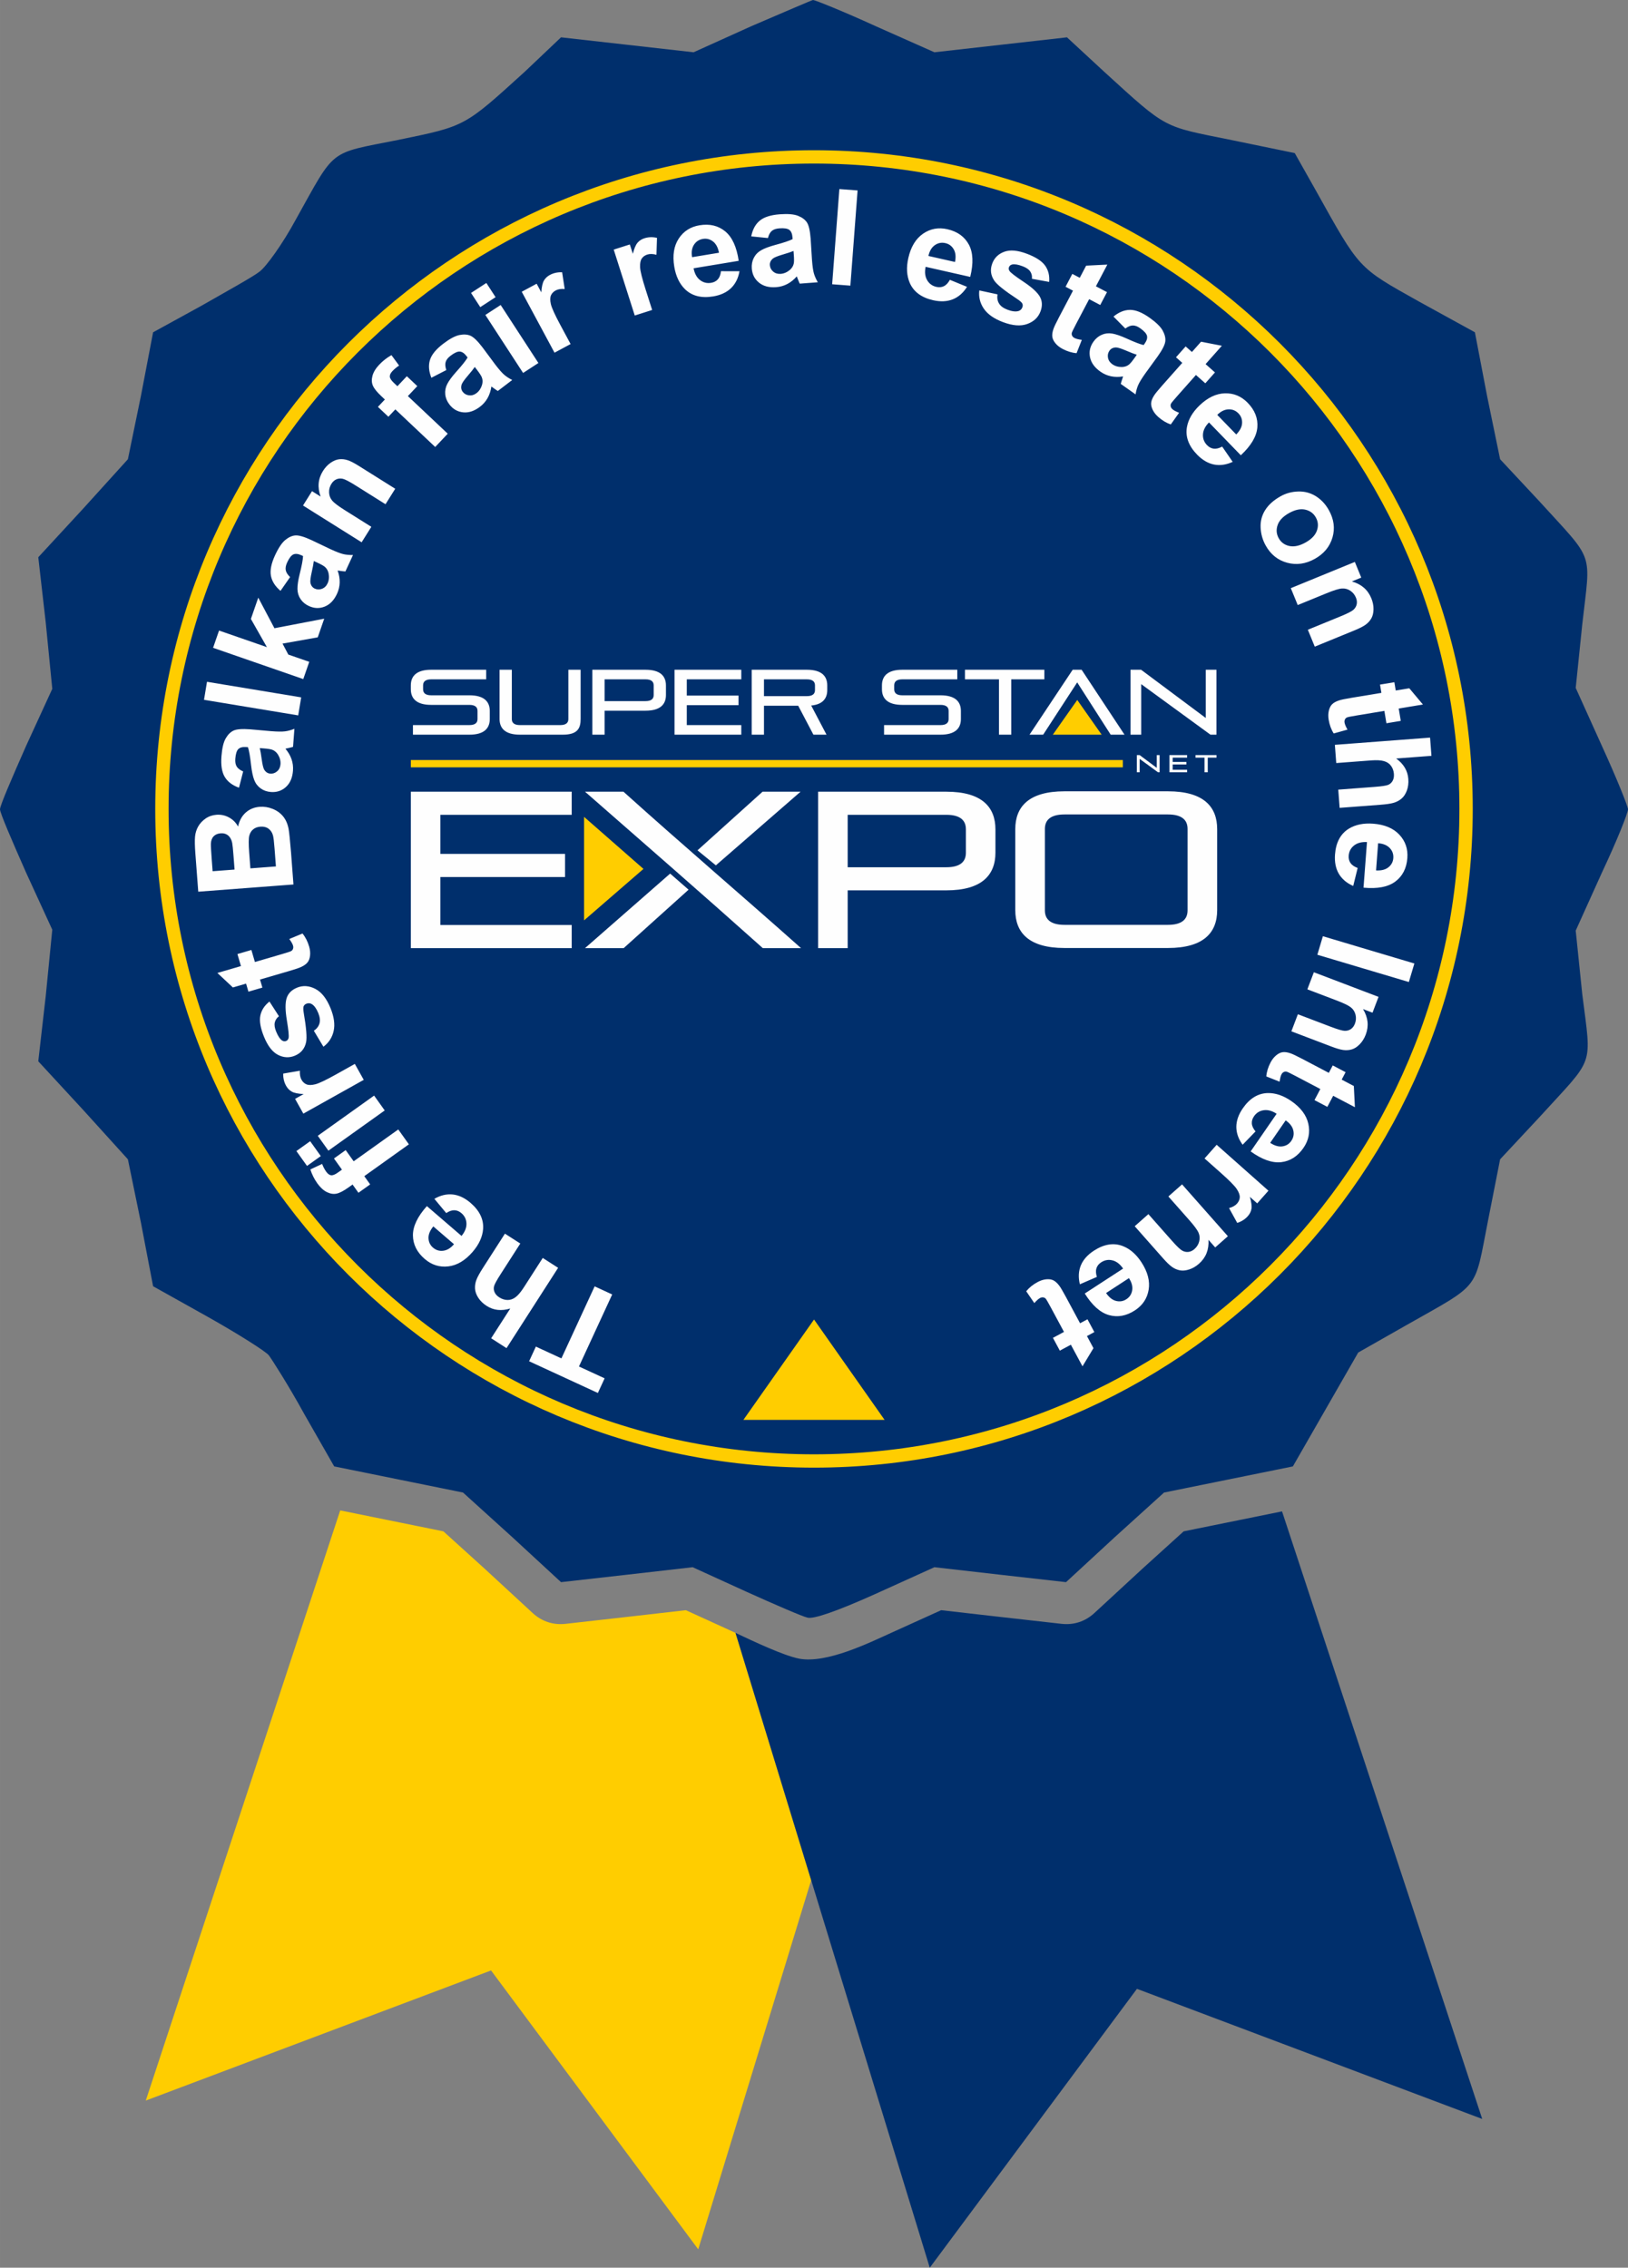
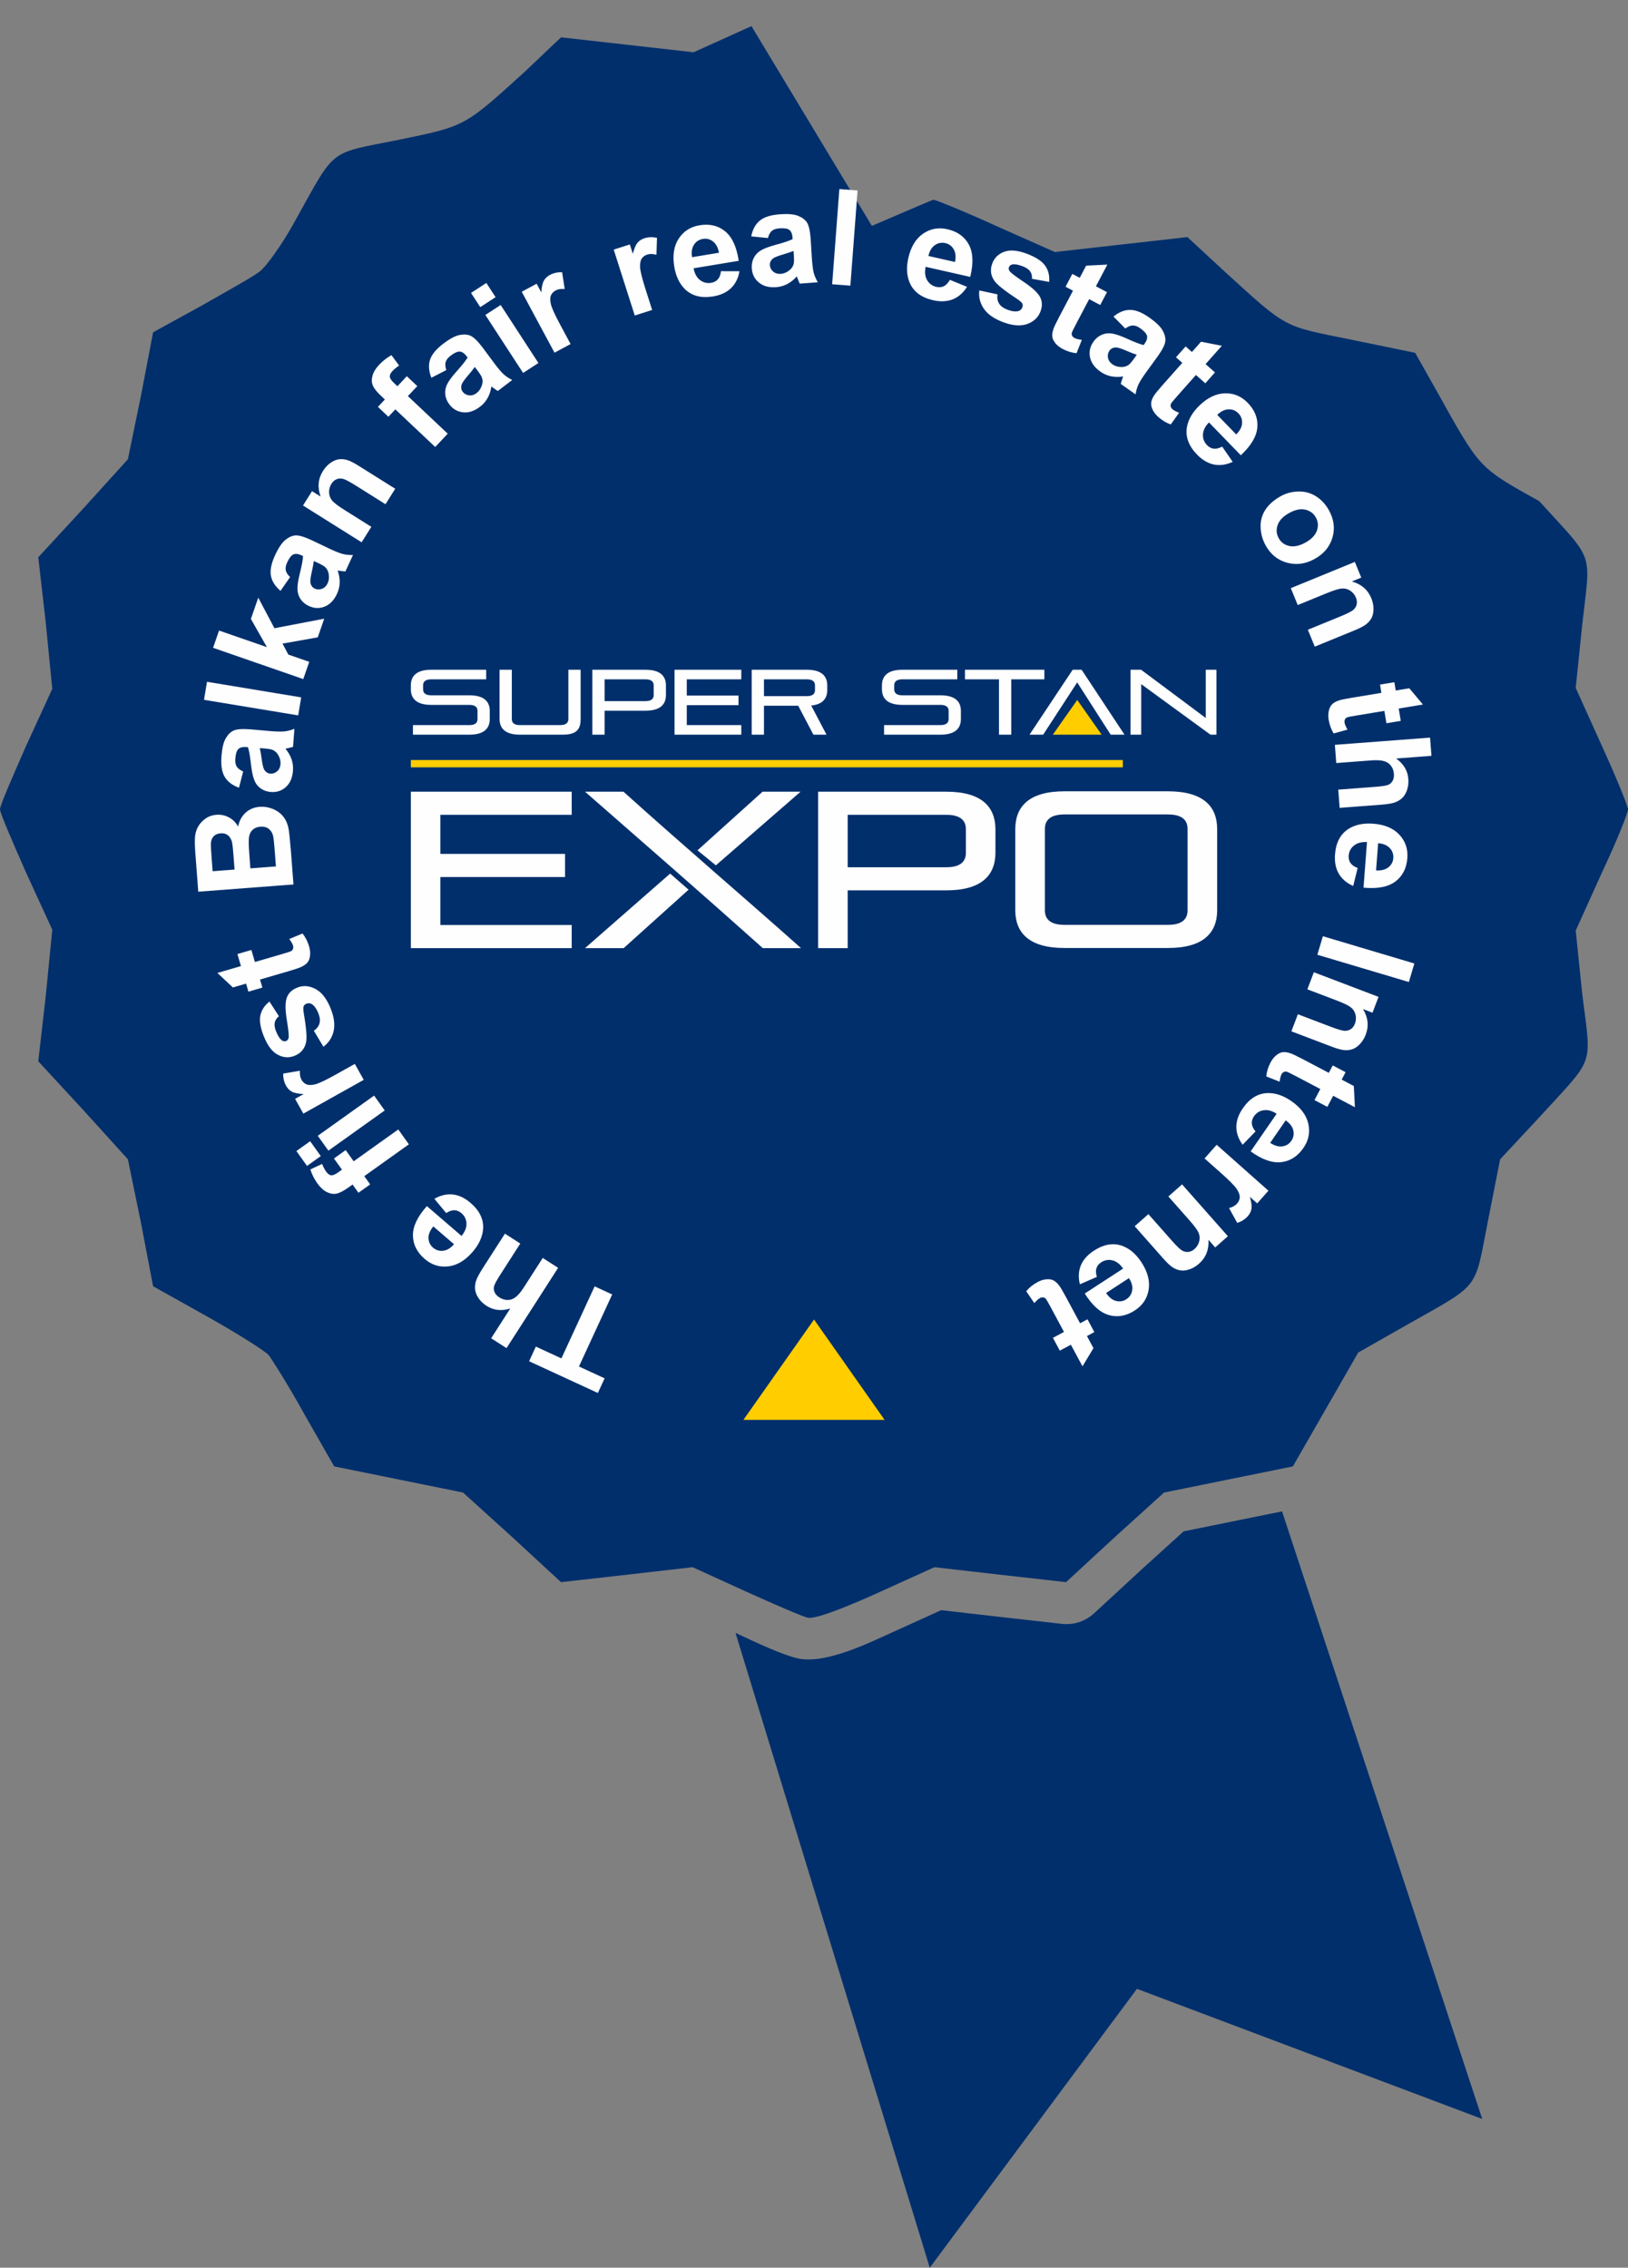
<svg xmlns="http://www.w3.org/2000/svg" xml:space="preserve" width="64.608mm" height="90mm" version="1.1" style="shape-rendering:geometricPrecision; text-rendering:geometricPrecision; image-rendering:optimizeQuality; fill-rule:evenodd; clip-rule:evenodd" viewBox="0 0 5740.54 7996.73">
  <rect x="0" y="0" width="5740.54" height="7996.73" fill="#808080" stroke="none" />
  <defs>
    <style type="text/css">
   
    .str0 {stroke:#FFCD00;stroke-width:47.02;stroke-linecap:round;stroke-linejoin:round;stroke-miterlimit:22.926}
    .fil1 {fill:none}
    .fil5 {fill:#FEFEFE}
    .fil4 {fill:#002F6C}
    .fil3 {fill:#FFCD00}
    .fil2 {fill:#FEFEFE;fill-rule:nonzero}
    .fil0 {fill:#002F6C;fill-rule:nonzero}
   
  </style>
  </defs>
  <g id="Layer_x0020_1">
-     <path class="fil0" d="M2649.72 92.16l-204.08 92.17 -233.7 -26.34 -233.71 -26.33 -128.37 121.79c-213.96,194.2 -207.37,190.91 -447.66,240.28 -246.87,49.38 -217.25,26.34 -358.79,279.79 -46.08,85.58 -105.33,167.87 -128.37,184.33 -19.74,16.46 -115.21,69.12 -207.37,121.79l-167.87 92.16 -42.79 223.82 -46.08 223.83 -158 174.46 -158 171.16 26.34 230.41 23.04 233.7 -92.16 200.79c-49.38,111.92 -92.17,210.66 -92.17,223.83 0,13.17 42.79,111.92 92.17,223.83l92.16 200.79 -23.04 233.7 -26.34 230.41 158 171.16 158 174.46 46.08 223.82 42.79 223.83 194.2 108.62c105.33,59.26 204.08,121.79 213.95,134.96 9.88,13.17 69.13,105.33 125.09,207.37l105.33 184.32 227.12 46.09 227.12 46.08 174.45 158 171.16 158 233.71 -26.34 230.41 -26.34 187.62 85.58c102.04,46.08 200.78,88.87 217.24,92.17 19.75,6.58 105.33,-23.05 237,-82.3l210.66 -95.45 230.41 26.34 233.7 26.34 171.17 -158 174.45 -158 227.12 -46.08 227.12 -46.09 115.21 -200.78 115.21 -200.79 167.87 -95.45c266.62,-151.41 240.29,-118.49 289.67,-368.66l42.79 -217.24 138.25 -148.13c197.49,-217.24 184.32,-171.16 151.4,-434.49l-23.04 -223.83 92.17 -204.08c52.66,-111.91 92.17,-210.66 92.17,-223.83 0,-9.87 -39.5,-108.61 -92.17,-223.82l-92.17 -204.09 23.04 -223.82c29.63,-263.33 46.09,-217.25 -151.4,-434.49l-138.25 -148.13 -46.09 -223.83 -42.79 -223.83 -197.49 -108.61c-217.24,-121.79 -207.37,-111.92 -365.37,-394.99l-72.41 -128.37 -223.83 -46.08c-243.57,-49.38 -223.82,-36.21 -447.66,-240.28l-131.66 -121.8 -233.7 26.34 -233.71 26.34 -207.36 -92.17c-115.21,-52.66 -213.96,-92.17 -220.54,-92.17 -3.3,0 -102.05,42.78 -217.25,92.16z" />
-     <path class="fil1 str0" d="M2870.26 553.27c1269.9,0 2299.34,1029.45 2299.34,2299.35 0,1269.9 -1029.45,2299.34 -2299.34,2299.34 -1269.91,0 -2299.35,-1029.45 -2299.35,-2299.34 0,-1269.91 1029.45,-2299.35 2299.35,-2299.35z" />
+     <path class="fil0" d="M2649.72 92.16l-204.08 92.17 -233.7 -26.34 -233.71 -26.33 -128.37 121.79c-213.96,194.2 -207.37,190.91 -447.66,240.28 -246.87,49.38 -217.25,26.34 -358.79,279.79 -46.08,85.58 -105.33,167.87 -128.37,184.33 -19.74,16.46 -115.21,69.12 -207.37,121.79l-167.87 92.16 -42.79 223.82 -46.08 223.83 -158 174.46 -158 171.16 26.34 230.41 23.04 233.7 -92.16 200.79c-49.38,111.92 -92.17,210.66 -92.17,223.83 0,13.17 42.79,111.92 92.17,223.83l92.16 200.79 -23.04 233.7 -26.34 230.41 158 171.16 158 174.46 46.08 223.82 42.79 223.83 194.2 108.62c105.33,59.26 204.08,121.79 213.95,134.96 9.88,13.17 69.13,105.33 125.09,207.37l105.33 184.32 227.12 46.09 227.12 46.08 174.45 158 171.16 158 233.71 -26.34 230.41 -26.34 187.62 85.58c102.04,46.08 200.78,88.87 217.24,92.17 19.75,6.58 105.33,-23.05 237,-82.3l210.66 -95.45 230.41 26.34 233.7 26.34 171.17 -158 174.45 -158 227.12 -46.08 227.12 -46.09 115.21 -200.78 115.21 -200.79 167.87 -95.45c266.62,-151.41 240.29,-118.49 289.67,-368.66l42.79 -217.24 138.25 -148.13c197.49,-217.24 184.32,-171.16 151.4,-434.49l-23.04 -223.83 92.17 -204.08c52.66,-111.91 92.17,-210.66 92.17,-223.83 0,-9.87 -39.5,-108.61 -92.17,-223.82l-92.17 -204.09 23.04 -223.82c29.63,-263.33 46.09,-217.25 -151.4,-434.49c-217.24,-121.79 -207.37,-111.92 -365.37,-394.99l-72.41 -128.37 -223.83 -46.08c-243.57,-49.38 -223.82,-36.21 -447.66,-240.28l-131.66 -121.8 -233.7 26.34 -233.71 26.34 -207.36 -92.17c-115.21,-52.66 -213.96,-92.17 -220.54,-92.17 -3.3,0 -102.05,42.78 -217.25,92.16z" />
    <path class="fil2" d="M2158.69 4564.72l-117.21 254.02 90.51 41.76 -23.84 51.66 -242.49 -111.89 23.83 -51.66 90.08 41.57 117.21 -254.02 61.9 28.57zm-426.84 154.5l67.42 -104.97c-31.03,9.6 -58.86,6.53 -83.33,-9.19 -12.58,-8.09 -22.44,-17.68 -29.57,-28.77 -7.08,-11.16 -10.89,-21.9 -11.37,-32.46 -0.52,-10.49 1.09,-20.72 4.89,-30.67 3.72,-10 11.52,-24.18 23.33,-42.56l77.25 -120.27 54.2 34.82 -69.54 108.26c-13.8,21.49 -21.51,35.82 -23.2,42.93 -1.61,7.16 -0.89,14.15 2.23,20.9 3.07,6.81 8.56,12.77 16.54,17.89 9.1,5.84 18.61,8.88 28.63,9.07 9.98,0.27 19.42,-2.99 28.4,-9.7 8.99,-6.61 19.02,-18.61 30.08,-35.82l65.99 -102.72 54.2 34.81 -181.94 283.25 -54.2 -34.81zm-158.43 -441.49l-41.77 -50.22c21.63,-12.51 43.25,-17.57 64.81,-15.35 21.57,2.34 42.54,12.22 62.78,29.65 32.13,27.66 46.9,58.67 44.18,92.94 -2.35,27.35 -14.52,53.87 -36.66,79.59 -26.38,30.65 -55.11,47.8 -86.01,51.38 -30.96,3.65 -58.67,-5.11 -83.14,-26.18 -27.45,-23.62 -41.3,-51.37 -41.57,-83.24 -0.21,-31.83 16.16,-66.22 49.19,-103.14l122.22 105.21c12.12,-14.79 17.91,-29.45 17.33,-44.03 -0.53,-14.52 -6.43,-26.63 -17.61,-36.24 -7.65,-6.59 -15.86,-10.04 -24.6,-10.32 -8.81,-0.35 -18.5,2.99 -29.14,9.95zm-45.49 47.08c-11.87,14.49 -17.55,28.42 -16.94,41.76 0.55,13.42 5.82,24.36 15.79,32.95 10.64,9.15 22.8,12.79 36.45,11 13.65,-1.8 26.18,-9.52 37.57,-22.98l-72.87 -62.73zm-264 -118.67l-20.76 -29.08 -14.99 10.7c-16.7,11.92 -30.49,19.07 -41.26,21.37 -10.84,2.35 -22.23,0.55 -34.23,-5.33 -12.03,-5.94 -23.29,-16.2 -33.76,-30.86 -10.7,-15 -18.92,-31.36 -24.62,-49.06l41.52 -19.51c3.8,10.17 8.53,19.23 14.18,27.14 5.55,7.78 11.29,12.06 17.28,12.88 5.99,0.84 14.1,-2.36 24.3,-9.65l14.16 -10.1 -28.14 -39.42 41.33 -29.5 28.14 39.42 157.29 -112.27 37.42 52.43 -157.29 112.27 20.76 29.07 -41.33 29.51zm-132.77 -129.37l-48.61 34.7 -37.42 -52.42 48.6 -34.7 37.42 52.42zm225.4 -160.89l-198.61 141.77 -37.42 -52.42 198.62 -141.77 37.42 52.42zm-105.4 -164.16l31.45 56.21 -212.94 119.17 -29.16 -52.1 30.23 -16.92c-19.31,-0.96 -33.19,-3.79 -41.65,-8.48 -8.47,-4.69 -15.2,-11.61 -20.29,-20.7 -7.2,-12.86 -10.56,-27.22 -10.18,-43.07l58.86 -10.04c-0.83,12.95 1.03,23.49 5.58,31.63 4.44,7.93 10.38,13.42 17.75,16.46 7.44,3.03 17.65,2.98 30.75,-0.24 13.11,-3.2 37.8,-14.94 73.96,-35.19l65.65 -36.74zm-110.74 -60.55l-33.73 -56.31c10.49,-7.25 17.15,-16 19.9,-26.26 2.83,-10.23 1.32,-22.39 -4.42,-36.39 -6.33,-15.44 -13.91,-25.88 -22.77,-31.4 -6.12,-3.59 -12.55,-4 -19.23,-1.26 -4.5,1.84 -7.67,4.83 -9.49,8.88 -1.61,4.14 -1.55,11.91 0.27,23.17 9.09,52.59 11.88,87.1 8.39,103.61 -4.91,22.93 -18.23,38.79 -39.91,47.68 -19.65,8.05 -39.29,7.04 -58.96,-2.95 -19.67,-9.97 -36.15,-31.18 -49.42,-63.59 -12.65,-30.89 -17,-55.96 -13.06,-75.1 4.01,-19.17 14.7,-35.66 32.18,-49.42l33.43 51.85c-7.86,6.02 -12.78,13.45 -14.73,22.13 -1.95,8.67 -0.32,19.26 4.82,31.81 6.48,15.81 13.28,26.23 20.52,31.31 4.99,3.29 9.97,3.87 14.9,1.86 4.28,-1.76 7.11,-5.2 8.45,-10.4 1.75,-7.07 -0.29,-28 -6.11,-62.87 -5.81,-34.87 -6.09,-60.77 -0.74,-77.69 5.46,-16.88 17.76,-29.21 36.76,-36.99 20.67,-8.47 42.05,-7.14 64.01,4.1 21.94,11.17 39.89,33.71 53.78,67.64 12.6,30.75 16.34,57.67 11.3,80.73 -5.06,23 -17.07,41.63 -36.14,55.87zm-303.18 -326.84l49.2 -14.37 12.39 42.42 94.85 -27.7c19.26,-5.62 30.36,-9.27 33.28,-11.03 2.91,-1.74 5.02,-4.33 6.26,-7.87 1.2,-3.45 1.24,-7.22 0.03,-11.36 -1.69,-5.79 -6.06,-13.5 -13.23,-23.24l46.62 -19.25c10.37,12.56 18.2,27.91 23.51,46.11 3.26,11.13 4.29,21.69 3.15,31.74 -1.15,10.05 -4.12,18.02 -8.86,23.89 -4.78,5.97 -12,11.18 -21.74,15.82 -6.85,3.39 -21.24,8.33 -43.28,14.76l-102.53 29.95 8.31 28.43 -49.2 14.37 -8.31 -28.43 -46.48 13.58 -54.63 -51.15 83.05 -24.26 -12.39 -42.42zm-138.16 -219.87l-10.16 -134.24c-2.02,-26.65 -2.42,-46.51 -1.22,-59.71 1.27,-13.3 4.99,-25.3 11.17,-36.14 6.26,-10.86 14.9,-20.15 26.02,-27.91 11.12,-7.76 23.99,-12.19 38.46,-13.28 15.63,-1.18 30.4,1.94 44.09,9.39 13.76,7.44 24.4,18.19 32.06,32.15 4.47,-20.85 13.45,-37.25 26.98,-49.36 13.55,-12.03 30.01,-18.77 49.47,-20.25 15.32,-1.16 30.43,1.24 45.42,7.24 15,6.02 27.3,14.84 36.91,26.52 9.52,11.62 15.98,26.38 19.38,44.28 2.03,11.16 4.88,38.37 8.46,81.56l8.66 114.32 -335.69 25.43zm50.65 -72.21l77.35 -5.86 -3.37 -44.38c-1.99,-26.34 -3.63,-42.72 -4.89,-49.06 -2.2,-11.46 -6.89,-20.3 -14.04,-26.44 -7.13,-6.13 -16.06,-8.76 -26.85,-7.94 -10.39,0.78 -18.53,4.31 -24.58,10.5 -6.06,6.19 -9.32,15.02 -9.79,26.37 -0.28,6.77 0.8,26.1 3.21,57.91l2.95 38.91zm133.15 -10.08l90.02 -6.81 -4.76 -62.83c-1.85,-24.37 -3.72,-39.88 -5.55,-46.34 -2.64,-9.94 -7.71,-17.81 -15.3,-23.6 -7.68,-5.78 -17.37,-8.27 -29.32,-7.37 -10.16,0.76 -18.49,3.84 -25.15,9.3 -6.67,5.37 -11.28,12.87 -13.79,22.34 -2.51,9.45 -2.62,29.67 -0.28,60.54l4.15 54.77zm-25.43 -341.77l-14.71 57.35c-23.27,-8.36 -39.99,-21.02 -50.18,-37.9 -10.19,-16.89 -14.09,-41.15 -11.7,-72.72 2.18,-28.67 7.15,-49.84 15.02,-63.38 7.85,-13.48 17.2,-22.75 28.1,-27.66 10.9,-4.91 30.26,-6.35 58.24,-4.23l74.94 6.62c21.33,1.62 37.19,1.79 47.5,0.53 10.32,-1.26 21.48,-4.26 33.46,-9.02l-4.83 63.76c-4.34,1.32 -10.75,2.96 -19.22,4.75 -3.91,0.72 -6.47,1.32 -7.67,1.71 9.95,11.75 17.1,24.08 21.56,36.99 4.44,12.91 6.18,26.41 5.1,40.54 -1.89,24.93 -10.17,44.11 -24.87,57.45 -14.61,13.36 -32.34,19.25 -53.12,17.66 -13.67,-1.03 -25.7,-5.24 -35.98,-12.63 -10.21,-7.37 -17.8,-17.14 -22.6,-29.45 -4.81,-12.23 -8.52,-29.64 -11.12,-52.25 -3.36,-30.42 -7.09,-51.69 -11.06,-63.62l-6.49 -0.49c-12.5,-0.95 -21.64,1.42 -27.49,7.11 -5.78,5.77 -9.32,17.13 -10.6,34.08 -0.87,11.49 0.72,20.57 4.84,27.33 4.04,6.82 11.7,12.59 22.89,17.44zm58.58 -82.31c2.11,8.41 4.41,21.71 6.88,39.89 2.48,18.11 5.33,30.11 8.52,35.85 5.38,8.82 12.56,13.6 21.71,14.3 9.06,0.68 17.05,-2.08 24.12,-8.3 7.08,-6.23 11,-14.49 11.79,-24.89 0.87,-11.56 -2.11,-22.95 -8.89,-34.07 -5.27,-8.18 -11.92,-13.87 -20.17,-16.94 -5.35,-2.05 -15.75,-3.71 -31.14,-4.87l-12.81 -0.97zm135.49 -115.36l-332.14 -54.95 10.51 -63.55 332.14 54.94 -10.51 63.56zm17.88 -128.01l-318.07 -110.32 21.1 -60.86 168.74 58.53 -56.49 -99.47 26.03 -75.07 56.99 107.85 175.56 -33.66 -22.8 65.74 -124.2 22.12 20.42 38.69 73.81 25.6 -21.1 60.86zm-46.48 -359.74l-33.82 48.61c-18.88,-15.97 -30.12,-33.67 -33.78,-53.04 -3.66,-19.38 1.16,-43.48 14.42,-72.23 12.05,-26.1 24.11,-44.2 36.21,-54.14 12.07,-9.89 24.06,-15.31 35.99,-16.11 11.93,-0.79 30.57,4.62 56.06,16.38l67.9 32.37c19.43,8.97 34.23,14.67 44.34,17.09 10.1,2.42 21.61,3.49 34.5,3.23l-26.8 58.07c-4.52,-0.28 -11.11,-0.99 -19.67,-2.26 -3.91,-0.69 -6.51,-1.02 -7.77,-1.08 5.22,14.48 7.62,28.54 7.29,42.19 -0.35,13.65 -3.44,26.9 -9.38,39.78 -10.48,22.7 -24.93,37.77 -43.36,45.15 -18.35,7.41 -37.02,6.74 -55.95,-2 -12.45,-5.74 -22.24,-13.89 -29.3,-24.39 -6.98,-10.48 -10.69,-22.28 -10.89,-35.5 -0.24,-13.14 2.36,-30.75 7.81,-52.84 7.48,-29.69 11.41,-50.91 11.85,-63.48l-5.91 -2.73c-11.38,-5.25 -20.77,-6.22 -28.25,-2.93 -7.43,3.38 -14.71,12.79 -21.83,28.23 -4.82,10.47 -6.5,19.53 -5,27.3 1.4,7.81 6.57,15.89 15.35,24.34zm83.64 -56.68c-0.96,8.62 -3.46,21.88 -7.48,39.78 -4.01,17.83 -5.52,30.08 -4.54,36.57 1.96,10.14 7.03,17.13 15.35,20.98 8.25,3.8 16.71,4 25.51,0.64 8.81,-3.37 15.36,-9.74 19.73,-19.2 4.85,-10.53 6.03,-22.25 3.55,-35.03 -2.08,-9.52 -6.32,-17.17 -12.98,-22.92 -4.29,-3.79 -13.47,-8.97 -27.48,-15.43l-11.67 -5.38zm287.06 -254.77l-34.24 54.56 -105.34 -66.11c-22.3,-13.99 -37.46,-21.83 -45.41,-23.59 -8.08,-1.73 -15.49,-1.12 -22.48,1.9 -6.98,3.02 -12.77,8.26 -17.43,15.7 -6,9.56 -8.79,19.75 -8.35,30.57 0.38,10.88 4.04,20.38 10.79,28.51 6.77,8.23 21.7,19.53 44.79,34.02l93.46 58.64 -34.23 54.57 -206.71 -129.71 31.74 -50.58 30.34 19.04c-11.8,-32.65 -9.06,-62.67 8.23,-90.22 7.58,-12.08 16.72,-21.8 27.32,-29.11 10.72,-7.34 20.97,-11.45 30.88,-12.35 10.02,-0.93 19.91,0.27 29.72,3.65 9.85,3.31 22.69,9.99 38.62,19.98l128.31 80.51zm-61.02 -288.74l24.52 -25.99 -13.4 -12.64c-14.93,-14.08 -24.59,-26.22 -28.94,-36.35 -4.4,-10.17 -4.84,-21.7 -1.39,-34.61 3.5,-12.96 11.38,-25.99 23.76,-39.1 12.63,-13.39 27.05,-24.68 43.19,-33.79l26.96 36.73c-8.97,5.98 -16.83,12.47 -23.49,19.54 -6.56,6.96 -9.64,13.43 -9.29,19.45 0.34,6.04 5.04,13.38 14.15,21.98l12.65 11.94 33.24 -35.23 36.94 34.85 -33.24 35.23 140.56 132.61 -44.2 46.85 -140.56 -132.61 -24.52 25.99 -36.94 -34.85zm241.16 -129.8l-52.64 27.14c-9.21,-22.93 -10.87,-43.85 -5.04,-62.69 5.84,-18.84 21.36,-37.88 46.54,-57.08 22.86,-17.44 41.98,-27.79 57.33,-30.91 15.29,-3.09 28.43,-2.27 39.35,2.6 10.92,4.88 24.86,18.38 41.88,40.69l44.87 60.38c12.98,17.02 23.39,28.98 31.19,35.84 7.8,6.87 17.47,13.2 28.98,19l-50.84 38.78c-3.87,-2.36 -9.37,-6.07 -16.34,-11.2 -3.13,-2.43 -5.28,-3.95 -6.36,-4.59 -2.16,15.25 -6.61,28.79 -13.3,40.69 -6.69,11.91 -15.62,22.17 -26.9,30.77 -19.89,15.17 -39.72,21.72 -59.45,19.62 -19.69,-2.03 -35.87,-11.36 -48.51,-27.94 -8.32,-10.9 -13.17,-22.68 -14.49,-35.27 -1.27,-12.53 0.98,-24.69 6.98,-36.47 5.94,-11.72 16.48,-26.07 31.62,-43.04 20.5,-22.73 33.91,-39.66 40.18,-50.56l-3.95 -5.17c-7.61,-9.97 -15.46,-15.22 -23.59,-15.81 -8.16,-0.49 -19,4.42 -32.51,14.73 -9.16,6.99 -14.88,14.22 -17.19,21.8 -2.42,7.56 -1.63,17.11 2.19,28.69zm100.43 -10.96c-4.88,7.16 -13.28,17.73 -25.23,31.66 -11.88,13.89 -18.94,24 -21.11,30.19 -3.01,9.89 -1.81,18.44 3.75,25.72 5.52,7.23 12.89,11.36 22.24,12.51 9.36,1.14 18.14,-1.42 26.42,-7.75 9.22,-7.03 15.74,-16.84 19.54,-29.29 2.61,-9.38 2.45,-18.13 -0.76,-26.32 -2.02,-5.37 -7.7,-14.24 -17.07,-26.51l-7.79 -10.21zm19.32 -210.96l-32.57 -50.06 54 -35.13 32.57 50.06 -54 35.13zm151.02 232.13l-133.08 -204.55 54 -35.12 133.07 204.55 -54 35.12zm167.51 -101.98l-56.73 30.51 -115.58 -214.92 52.59 -28.28 16.4 30.5c1.28,-19.29 4.34,-33.12 9.18,-41.51 4.83,-8.38 11.86,-15.01 21.04,-19.94 12.97,-6.97 27.39,-10.1 43.23,-9.45l9.05 59.01c-12.94,-1.04 -23.51,0.64 -31.72,5.06 -8.01,4.31 -13.59,10.16 -16.77,17.47 -3.15,7.38 -3.27,17.6 -0.28,30.76 2.99,13.16 14.31,38.04 33.94,74.54l35.64 66.26zm287.56 -120.17l-61.35 19.59 -74.21 -232.47 56.88 -18.15 10.53 32.99c4.8,-18.72 10.34,-31.76 16.63,-39.11 6.29,-7.36 14.41,-12.58 24.35,-15.74 14.03,-4.49 28.78,-4.91 44.23,-1.37l-1.93 59.67c-12.52,-3.4 -23.23,-3.69 -32.11,-0.85 -8.66,2.76 -15.21,7.49 -19.68,14.1 -4.45,6.68 -6.44,16.7 -5.91,30.18 0.52,13.49 7.09,40.01 19.7,79.5l22.87 71.67zm242.63 -136.71l65.32 0.15c-4.26,24.61 -14.25,44.45 -29.77,59.58 -15.63,15.05 -36.65,24.81 -63.01,29.16 -41.82,6.92 -75.09,-1.63 -99.64,-25.69 -19.49,-19.34 -32.03,-45.7 -37.57,-79.18 -6.6,-39.89 -1.34,-72.93 15.72,-98.95 17.06,-26.09 41.55,-41.74 73.4,-47.01 35.73,-5.91 65.9,1.25 90.53,21.48 24.56,20.24 40.45,54.87 47.61,103.88l-159.11 26.32c3.58,18.79 11.12,32.64 22.68,41.52 11.48,8.91 24.56,12.15 39.1,9.74 9.96,-1.65 17.87,-5.73 23.7,-12.26 5.91,-6.53 9.57,-16.12 11.05,-28.74zm-6.96 -65.1c-3.52,-18.4 -10.56,-31.69 -21.19,-39.78 -10.64,-8.17 -22.43,-11.15 -35.41,-9 -13.84,2.29 -24.43,9.29 -31.81,20.92 -7.37,11.62 -9.49,26.19 -6.45,43.56l94.86 -15.69zm172.61 -51.79l-58.93 -5.91c4.77,-24.27 14.77,-42.7 29.93,-55.32 15.15,-12.62 38.54,-20.13 70.12,-22.52 28.67,-2.17 50.33,-0.44 64.92,5.3 14.5,5.73 25.07,13.58 31.58,23.62 6.5,10.04 10.83,28.96 12.95,56.94l4.74 75.08c1.62,21.33 3.83,37.04 6.63,47.05 2.81,10 7.45,20.58 13.96,31.71l-63.76 4.83c-1.96,-4.1 -4.54,-10.19 -7.6,-18.29 -1.31,-3.75 -2.28,-6.19 -2.83,-7.33 -10.12,11.61 -21.24,20.55 -33.33,26.89 -12.09,6.34 -25.17,10.08 -39.31,11.15 -24.93,1.89 -45.14,-3.41 -60.54,-15.92 -15.41,-12.43 -23.89,-29.07 -25.47,-49.86 -1.04,-13.67 1.31,-26.18 7.05,-37.47 5.76,-11.2 14.27,-20.18 25.72,-26.78 11.36,-6.6 28.02,-12.88 49.96,-18.87 29.58,-7.9 50.04,-14.79 61.24,-20.52l-0.5 -6.49c-0.94,-12.5 -4.66,-21.18 -11.17,-26.1 -6.57,-4.85 -18.34,-6.64 -35.29,-5.35 -11.49,0.87 -20.22,3.81 -26.29,8.9 -6.14,5.03 -10.69,13.46 -13.79,25.26zm90.2 45.5c-8.01,3.35 -20.8,7.63 -38.4,12.81 -17.53,5.18 -28.97,9.81 -34.15,13.83 -7.91,6.65 -11.56,14.47 -10.87,23.62 0.68,9.06 4.63,16.54 11.84,22.6 7.22,6.06 15.98,8.69 26.38,7.91 11.56,-0.88 22.37,-5.54 32.34,-13.93 7.29,-6.44 11.92,-13.87 13.7,-22.49 1.23,-5.6 1.29,-16.14 0.12,-31.52l-0.97 -12.81zm136.22 117.45l25.44 -335.69 64.23 4.87 -25.44 335.69 -64.23 -4.87zm415.12 -15.66l60.44 24.76c-13.22,21.18 -29.95,35.8 -50.03,43.96 -20.14,8.05 -43.3,9.16 -69.36,3.27 -41.34,-9.36 -68.93,-29.82 -82.61,-61.35 -10.76,-25.26 -12.45,-54.4 -4.96,-87.49 8.92,-39.44 26.25,-68.06 51.85,-85.72 25.63,-17.74 54.22,-23.01 85.71,-15.89 35.32,8 60.57,26 75.76,54.02 15.11,28.01 16.79,66.06 4.94,114.16l-157.29 -35.59c-3.76,18.76 -2.01,34.42 5.35,47 7.28,12.58 18.17,20.51 32.55,23.76 9.85,2.23 18.72,1.42 26.58,-2.43 7.93,-3.83 14.94,-11.33 21.08,-22.46zm18.09 -62.92c3.68,-18.37 2.16,-33.34 -4.64,-44.83 -6.78,-11.58 -16.56,-18.77 -29.4,-21.68 -13.68,-3.1 -26.13,-0.61 -37.34,7.38 -11.2,7.99 -18.66,20.68 -22.4,37.91l93.78 21.22zm85.62 100.33l64.16 13.85c-1.87,12.62 -0.04,23.46 5.58,32.48 5.53,9.05 15.43,16.26 29.58,21.64 15.59,5.94 28.4,7.53 38.49,4.83 6.81,-2.02 11.5,-6.43 14.07,-13.18 1.72,-4.54 1.71,-8.9 0,-12.99 -1.92,-4.01 -7.62,-9.28 -17.1,-15.65 -44.6,-29.3 -71.7,-50.85 -81.37,-64.68 -13.38,-19.26 -15.86,-39.82 -7.53,-61.73 7.55,-19.85 21.71,-33.49 42.44,-41.03 20.72,-7.54 47.46,-5.07 80.19,7.38 31.2,11.87 52.47,25.83 63.76,41.78 11.25,16.03 15.98,35.1 14.08,57.27l-60.7 -11.03c0.99,-9.85 -1.08,-18.53 -6.09,-25.88 -4.99,-7.35 -13.84,-13.4 -26.52,-18.22 -15.96,-6.08 -28.22,-8.23 -36.87,-6.41 -5.82,1.39 -9.65,4.63 -11.54,9.6 -1.64,4.33 -1.07,8.74 1.82,13.27 3.96,6.12 20.64,18.92 50.08,38.51 29.44,19.58 48.52,37.08 57.23,52.56 8.59,15.51 9.18,32.92 1.88,52.1 -7.95,20.88 -23.53,35.59 -46.75,43.94 -23.15,8.38 -51.86,6.08 -86.13,-6.97 -31.06,-11.82 -53.27,-27.48 -66.67,-46.91 -13.33,-19.41 -18.73,-40.92 -16.1,-64.57zm450.35 6.01l-23.86 45.36 -39.11 -20.57 -46 87.45c-9.34,17.75 -14.43,28.27 -15.2,31.59 -0.76,3.31 -0.37,6.62 1.31,9.99 1.65,3.25 4.34,5.9 8.15,7.91 5.34,2.81 13.91,5.02 25.9,6.64l-18.56 46.9c-16.23,-1.28 -32.71,-6.31 -49.49,-15.14 -10.27,-5.4 -18.58,-11.99 -25,-19.8 -6.43,-7.81 -10.09,-15.49 -11.03,-22.98 -0.97,-7.59 0.3,-16.39 3.73,-26.63 2.33,-7.28 8.78,-21.06 19.47,-41.38l49.72 -94.53 -26.21 -13.79 23.86 -45.36 26.22 13.79 22.54 -42.85 74.73 -3.73 -40.28 76.57 39.11 20.57zm64.52 128.26l-41.65 -42.1c19.14,-15.66 38.59,-23.5 58.31,-23.57 19.72,-0.06 42.53,9.05 68.39,27.33 23.48,16.6 39.08,31.74 46.66,45.45 7.52,13.67 10.67,26.45 9.29,38.33 -1.39,11.87 -10.1,29.22 -26.3,52.13l-44.19 60.89c-12.35,17.47 -20.66,30.99 -24.87,40.48 -4.21,9.5 -7.37,20.61 -9.45,33.34l-52.22 -36.91c1.1,-4.41 2.99,-10.75 5.8,-18.93 1.39,-3.72 2.19,-6.23 2.48,-7.45 -15.19,2.51 -29.45,2.3 -42.81,-0.52 -13.35,-2.83 -25.83,-8.27 -37.41,-16.46 -20.42,-14.43 -32.61,-31.39 -36.51,-50.86 -3.95,-19.4 0.12,-37.63 12.15,-54.65 7.91,-11.2 17.7,-19.34 29.32,-24.37 11.57,-4.97 23.85,-6.46 36.88,-4.26 12.96,2.16 29.81,7.93 50.54,17.3 27.82,12.76 47.98,20.48 60.26,23.21l3.75 -5.31c7.24,-10.24 9.91,-19.3 8.03,-27.24 -1.97,-7.93 -9.92,-16.79 -23.79,-26.61 -9.41,-6.65 -18.02,-9.94 -25.94,-9.89 -7.93,-0.04 -16.82,3.57 -26.73,10.68zm40.52 92.55c-8.3,-2.51 -20.89,-7.37 -37.75,-14.6 -16.8,-7.18 -28.57,-10.89 -35.13,-11.12 -10.33,0.09 -18.13,3.79 -23.42,11.28 -5.24,7.42 -6.97,15.7 -5.28,24.96 1.71,9.28 6.79,16.88 15.3,22.9 9.46,6.7 20.77,9.99 33.8,9.88 9.73,-0.31 18.02,-3.09 24.89,-8.6 4.51,-3.54 11.28,-11.61 20.19,-24.21l7.41 -10.49zm275.65 62.37l-34.01 38.34 -33.06 -29.33 -65.56 73.93c-13.32,15.01 -20.77,24.01 -22.31,27.05 -1.54,3.03 -1.95,6.34 -1.12,10 0.82,3.55 2.79,6.76 6.02,9.62 4.51,4.01 12.31,8.2 23.57,12.63l-29.24 41.1c-15.45,-5.12 -30.25,-13.95 -44.44,-26.53 -8.68,-7.69 -15.18,-16.08 -19.55,-25.2 -4.38,-9.13 -6.1,-17.45 -5.22,-24.95 0.87,-7.6 4.21,-15.84 9.99,-24.96 4,-6.51 13.57,-18.36 28.8,-35.53l70.88 -79.91 -22.16 -19.65 34 -38.34 22.17 19.65 32.13 -36.23 73.46 14.24 -57.41 64.72 33.06 29.33zm25.44 261.53l37.06 53.78c-22.66,10.5 -44.66,13.59 -65.93,9.45 -21.26,-4.27 -41.25,-16 -59.85,-35.19 -29.51,-30.44 -41.41,-62.66 -35.62,-96.54 4.8,-27.02 19.33,-52.34 43.69,-75.96 29.04,-28.14 59.19,-42.63 90.29,-43.42 31.16,-0.84 57.97,10.38 80.45,33.57 25.2,26 36.49,54.88 33.89,86.65 -2.66,31.71 -22.07,64.49 -58.29,98.29l-112.24 -115.81c-13.4,13.65 -20.5,27.73 -21.22,42.28 -0.78,14.51 4.01,27.1 14.26,37.69 7.04,7.25 14.89,11.43 23.58,12.5 8.73,1.14 18.69,-1.32 29.93,-7.29zm49.54 -42.79c13.13,-13.36 20.05,-26.73 20.63,-40.07 0.66,-13.4 -3.6,-24.78 -12.76,-34.23 -9.76,-10.08 -21.55,-14.8 -35.3,-14.24 -13.75,0.56 -26.94,7.12 -39.49,19.5l66.91 69.04zm156.79 217.75c18.75,-10.49 39.43,-16.05 62.1,-16.62 22.74,-0.6 43.38,4.99 62.07,16.72 18.68,11.72 33.85,27.93 45.53,48.79 18.03,32.21 22.29,64.38 12.89,96.68 -9.48,32.33 -30.14,57.35 -62.14,75.27 -32.27,18.06 -64.83,22.64 -97.62,13.77 -32.83,-8.92 -58.06,-29.11 -75.69,-60.64 -10.9,-19.49 -16.87,-40.57 -17.96,-63.22 -1.06,-22.59 4.34,-43.29 16.26,-62.09 11.86,-18.76 30.09,-34.97 54.56,-48.66zm29.37 59.53c-21.13,11.83 -34.54,25.88 -40.17,42.14 -5.65,16.38 -4.37,31.82 3.86,46.52 8.19,14.63 20.68,23.79 37.51,27.4 16.77,3.63 35.9,-0.52 57.31,-12.49 20.85,-11.68 34.13,-25.65 39.8,-41.85 5.73,-16.23 4.45,-31.68 -3.74,-46.3 -8.23,-14.71 -20.72,-23.88 -37.63,-27.62 -16.8,-3.7 -35.81,0.37 -56.94,12.2zm90.78 470.98l-24.42 -59.61 115.08 -47.15c24.36,-9.98 39.57,-17.73 45.63,-23.17 6.1,-5.56 9.92,-11.94 11.54,-19.39 1.61,-7.44 0.72,-15.19 -2.61,-23.31 -4.27,-10.44 -10.94,-18.64 -19.98,-24.59 -9.07,-6.02 -18.93,-8.59 -29.45,-7.84 -10.64,0.71 -28.52,6.26 -53.75,16.6l-102.11 41.82 -24.42 -59.6 225.81 -92.5 22.64 55.26 -33.14 13.58c33.42,9.43 56.23,29.13 68.56,59.23 5.4,13.19 7.97,26.29 7.74,39.17 -0.27,12.98 -2.9,23.71 -7.93,32.3 -5.08,8.68 -11.82,16.02 -20.29,22.03 -8.42,6.08 -21.32,12.63 -38.73,19.76l-140.17 57.43zm303.22 261.77l-50.56 8.36 -7.21 -43.6 -97.49 16.13c-19.8,3.27 -31.25,5.56 -34.36,6.95 -3.1,1.39 -5.51,3.7 -7.17,7.07 -1.6,3.28 -2.09,7.02 -1.39,11.27 0.99,5.95 4.4,14.13 10.34,24.66l-48.59 13.51c-8.78,-13.71 -14.71,-29.89 -17.81,-48.59 -1.89,-11.45 -1.66,-22.05 0.68,-31.89 2.35,-9.84 6.26,-17.4 11.66,-22.66 5.46,-5.36 13.26,-9.66 23.48,-13.1 7.21,-2.54 22.1,-5.72 44.75,-9.46l105.38 -17.43 -4.83 -29.23 50.56 -8.36 4.83 29.22 47.78 -7.9 48.1 57.33 -85.35 14.12 7.21 43.61zm108.2 123.27l-124.4 9.43c26.35,18.99 40.68,43.05 42.87,72.04 1.13,14.92 -0.6,28.57 -5.15,40.94 -4.64,12.37 -10.91,21.88 -19.04,28.63 -8.07,6.74 -17.2,11.6 -27.43,14.58 -10.23,3.05 -26.24,5.37 -48.03,7.01l-142.53 10.8 -4.87 -64.24 128.31 -9.72c25.47,-1.93 41.55,-4.4 48.25,-7.34 6.68,-3.03 11.82,-7.81 15.34,-14.37 3.58,-6.57 5.03,-14.53 4.31,-23.99 -0.82,-10.78 -4.12,-20.2 -10,-28.32 -5.8,-8.12 -14.08,-13.7 -24.85,-16.82 -10.7,-3.2 -26.31,-3.97 -46.71,-2.43l-121.74 9.22 -4.87 -64.24 335.69 -25.43 4.86 64.23zm-260.18 395.42l-15.65 63.42c-22.9,-9.99 -39.8,-24.4 -50.81,-43.07 -10.91,-18.75 -15.4,-41.49 -13.38,-68.13 3.2,-42.27 19.41,-72.56 48.59,-90.7 23.41,-14.33 52,-20.27 85.83,-17.71 40.32,3.06 71.16,16 92.39,38.75 21.3,22.76 30.69,50.26 28.26,82.46 -2.74,36.1 -16.85,63.72 -42.35,82.85 -25.49,19.05 -62.9,26.27 -112.21,21.59l12.18 -160.81c-19.1,-0.97 -34.34,3.06 -45.71,12.18 -11.37,9.04 -17.62,20.97 -18.73,35.67 -0.76,10.07 1.32,18.72 6.28,25.94 4.95,7.29 13.39,13.11 25.31,17.55zm64.89 8.69c18.71,0.95 33.29,-2.74 43.67,-11.15 10.47,-8.4 16.15,-19.13 17.15,-32.25 1.06,-13.99 -3.23,-25.94 -12.77,-35.86 -9.54,-9.92 -23.2,-15.43 -40.78,-16.61l-7.27 95.87zm-187.53 231.97l322.63 96.16 -19.48 65.34 -322.62 -96.17 19.47 -65.33zm-111.07 335.37l22.92 -60.21 116.24 44.23c24.6,9.37 41,14.09 49.14,14.27 8.25,0.12 15.41,-1.94 21.67,-6.26 6.26,-4.33 10.91,-10.6 14.03,-18.81 4.02,-10.55 4.75,-21.08 2.22,-31.6 -2.51,-10.59 -7.95,-19.2 -16.15,-25.86 -8.25,-6.74 -25.1,-14.91 -50.58,-24.61l-103.12 -39.24 22.92 -60.21 228.07 86.79 -21.24 55.82 -33.47 -12.74c17.95,29.71 21.14,59.68 9.57,90.09 -5.07,13.33 -12.15,24.64 -21.11,33.88 -9.07,9.3 -18.32,15.34 -27.86,18.15 -9.65,2.87 -19.58,3.63 -29.86,2.22 -10.31,-1.32 -24.2,-5.35 -41.79,-12.04l-141.57 -53.87zm126.87 266.42l-45.36 -23.86 20.57 -39.12 -87.45 -45.99c-17.76,-9.34 -28.27,-14.43 -31.6,-15.2 -3.31,-0.76 -6.62,-0.37 -9.98,1.31 -3.26,1.65 -5.91,4.34 -7.91,8.15 -2.82,5.34 -5.02,13.91 -6.64,25.91l-46.91 -18.57c1.28,-16.23 6.32,-32.71 15.14,-49.49 5.4,-10.27 12,-18.58 19.8,-25 7.81,-6.43 15.49,-10.09 22.98,-11.03 7.59,-0.97 16.39,0.3 26.63,3.73 7.28,2.33 21.06,8.78 41.38,19.47l94.54 49.72 13.79 -26.22 45.36 23.86 -13.79 26.22 42.85 22.53 3.73 74.74 -76.57 -40.28 -20.57 39.12zm-253.29 86.64l-45.47 46.89c-14.74,-20.16 -22.09,-41.13 -22.19,-62.8 0.03,-21.69 7.61,-43.6 22.77,-65.59 24.07,-34.89 53.33,-52.89 87.69,-53.85 27.45,-0.59 55.12,8.69 83.05,27.96 33.29,22.95 53.41,49.69 60.28,80.02 6.93,30.4 1.18,58.89 -17.15,85.47 -20.56,29.81 -46.67,46.55 -78.32,50.22 -31.62,3.61 -67.57,-9 -107.8,-37.9l91.55 -132.75c-16,-10.47 -31.2,-14.67 -45.62,-12.52 -14.39,2.07 -25.79,9.24 -34.16,21.37 -5.73,8.32 -8.29,16.85 -7.64,25.57 0.6,8.79 4.96,18.07 13.02,27.92zm51.67 40.2c15.68,10.25 30.14,14.42 43.33,12.39 13.27,-1.99 23.6,-8.4 31.07,-19.23 7.96,-11.55 10.29,-24.03 7.04,-37.41 -3.24,-13.38 -12.25,-25.02 -26.85,-34.9l-54.59 79.15zm-231.43 55.03l42.74 -48.18 182.56 161.92 -39.62 44.68 -25.91 -22.99c5.44,18.54 7.33,32.59 5.69,42.12 -1.65,9.53 -5.96,18.18 -12.88,25.97 -9.77,11.03 -22.23,18.93 -37.32,23.78l-28.83 -52.28c12.5,-3.47 21.85,-8.7 28.03,-15.67 6.04,-6.81 9.26,-14.21 9.72,-22.18 0.41,-8.01 -2.99,-17.65 -10.34,-28.97 -7.34,-11.33 -26.54,-30.78 -57.55,-58.28l-56.28 -49.93zm-246.25 239.04l48.27 -42.66 82.36 93.19c17.44,19.73 29.76,31.53 36.89,35.47 7.26,3.94 14.54,5.45 22.1,4.53 7.56,-0.92 14.59,-4.32 21.16,-10.14 8.46,-7.47 14.01,-16.46 16.65,-26.95 2.7,-10.55 1.89,-20.7 -2.28,-30.41 -4.18,-9.8 -15.29,-24.87 -33.36,-45.3l-73.07 -82.68 48.27 -42.66 161.6 182.84 -44.75 39.55 -23.72 -26.83c2.09,34.65 -9.02,62.68 -33.39,84.21 -10.68,9.45 -22.2,16.18 -34.44,20.2 -12.35,4.02 -23.35,5.06 -33.11,3.12 -9.88,-1.95 -19.02,-5.89 -27.47,-11.92 -8.52,-5.95 -18.94,-15.98 -31.4,-30.08l-100.32 -113.5z" />
    <path class="fil2" d="M3867.68 4502.82l-59.9 26.07c-5.96,-24.26 -4.78,-46.43 3.38,-66.52 8.27,-20.05 23.62,-37.42 46.02,-52 35.53,-23.11 69.44,-28.63 101.58,-16.44 25.61,9.89 47.67,29 66.18,57.44 22.05,33.9 30.49,66.27 25.3,96.94 -5.15,30.74 -21.31,54.91 -48.37,72.52 -30.35,19.74 -60.86,25.3 -91.54,16.64 -30.62,-8.69 -59.07,-34.02 -85.29,-76.05l135.18 -87.95c-10.82,-15.77 -23.28,-25.44 -37.42,-28.94 -14.09,-3.55 -27.37,-1.26 -39.73,6.77 -8.47,5.51 -14.07,12.42 -16.79,20.75 -2.79,8.35 -2.29,18.6 1.41,30.76zm32.49 56.84c10.6,15.44 22.38,24.79 35.37,27.94 13.03,3.21 25.01,1.22 36.04,-5.96 11.76,-7.65 18.66,-18.31 20.75,-31.92 2.09,-13.59 -1.82,-27.79 -11.57,-42.48l-80.59 52.43zm-163.07 203.23l-24.27 -45.14 38.92 -20.93 -46.81 -87.02c-9.51,-17.67 -15.38,-27.77 -17.7,-30.26 -2.32,-2.49 -5.28,-4.02 -9.01,-4.5 -3.62,-0.45 -7.31,0.29 -11.11,2.34 -5.31,2.85 -11.94,8.73 -19.98,17.77l-28.51 -41.61c10.13,-12.74 23.51,-23.6 40.21,-32.58 10.22,-5.49 20.33,-8.7 30.39,-9.67 10.08,-0.97 18.49,0.28 25.22,3.71 6.83,3.43 13.43,9.41 19.99,17.97 4.74,6 12.56,19.05 23.44,39.27l50.59 94.07 26.1 -14.04 24.27 45.14 -26.09 14.03 22.93 42.65 -38.68 64.06 -40.98 -76.2 -38.93 20.94z" />
-     <path class="fil3" d="M1199.63 5326.26l-685.65 2081.16 1217.53 -458.91 730.52 983.4 398.31 -1301.71 -266.82 -871.97 -24.91 -11.54 -150.27 -68.55 -189.72 21.68 -233.82 26.35c-44.2,4.98 -84.18,-8.13 -116.85,-38.28l-170.66 -157.54 -143.86 -130.27 -363.81 -73.83z" />
    <path class="fil4" d="M4520.66 5329.7l705.88 2142.54 -1217.52 -458.91 -730.53 983.39 -684.96 -2238.5c65.82,30.75 168.85,79.88 224.78,90.9 96.83,17.82 245.54,-55.52 326.96,-92.42l173.43 -78.59 189.93 21.7 233.82 26.35c44.2,4.98 84.2,-8.13 116.86,-38.3l170.63 -157.52 143.86 -130.27 346.86 -70.39z" />
    <polygon class="fil3" points="2870.4,4653.04 2621.34,5006.99 3119.18,5006.99 " />
  </g>
  <g id="Layer_x0020_1_0">
    <g id="_2120200011600">
      <g>
        <path class="fil2" d="M1655.14 2590.74c52.03,0 71.87,-22.44 71.87,-55.28l0 -28.3c0,-32.85 -19.84,-55.28 -71.87,-55.28l-134.64 0c-19.51,0 -28.62,-7.48 -28.62,-21.14l0 -13.99c0,-13.66 9.11,-21.14 28.62,-21.14l193.83 0 0 -33.83 -193.83 0c-52.04,0 -71.87,22.44 -71.87,55.29l0 13.33c0,32.85 19.83,55.29 71.87,55.29l134.64 0c19.51,0 28.62,7.47 28.62,21.14l0 28.94c0,13.67 -9.11,21.14 -28.62,21.14l-199.03 0 0 33.83 199.03 0zm329.45 0c52.04,0 62.77,-22.44 62.77,-55.28l0 -173.67 -43.25 0 0 173.99c0,13.67 -9.1,21.14 -28.62,21.14l-142.12 0c-19.51,0 -28.62,-7.47 -28.62,-21.14l0 -173.99 -43.25 0 0 173.67c0,32.84 19.84,55.28 71.87,55.28l151.23 0zm291.72 -84.56c52.04,0 71.88,-22.44 71.88,-55.28l0 -33.82c0,-32.85 -19.84,-55.29 -71.88,-55.29l-187.65 0 0 228.96 43.25 0 0 -84.56 144.39 0zm28.62 -54.96c0,13.66 -9.1,21.14 -28.62,21.14l-144.39 0 0 -76.75 144.39 0c19.52,0 28.62,7.48 28.62,21.14l0 34.47zm308.96 139.52l0 -33.83 -192.21 0 0 -70.25 182.45 0 0 -33.82 -182.45 0 0 -57.24 192.21 0 0 -33.83 -235.46 0 0 228.96 235.46 0zm300.5 0l-53.99 -102.77c40.66,-3.9 56.59,-25.05 56.59,-54.64l0 -16.26c0,-32.85 -19.84,-55.29 -71.87,-55.29l-194.48 0 0 228.96 43.25 0 0 -102.12 120.66 0 53.66 102.12 46.18 0zm-40.65 -157.08c0,13.67 -9.11,21.14 -28.62,21.14l-151.23 0 0 -59.18 151.23 0c19.51,0 28.62,7.48 28.62,21.14l0 16.91zm442.63 157.08c52.03,0 71.87,-22.44 71.87,-55.28l0 -28.3c0,-32.85 -19.84,-55.28 -71.87,-55.28l-134.64 0c-19.51,0 -28.62,-7.48 -28.62,-21.14l0 -13.99c0,-13.66 9.11,-21.14 28.62,-21.14l193.83 0 0 -33.83 -193.83 0c-52.04,0 -71.87,22.44 -71.87,55.29l0 13.33c0,32.85 19.83,55.29 71.87,55.29l134.64 0c19.51,0 28.62,7.47 28.62,21.14l0 28.94c0,13.67 -9.11,21.14 -28.62,21.14l-199.03 0 0 33.83 199.03 0zm249.44 0l0 -195.13 116.75 0 0 -33.83 -280.01 0 0 33.83 120 0 0 195.13 43.25 0zm399.37 0l-151.23 -228.96 -31.54 0 -152.2 228.96 48.13 0 120 -184.4 118.06 184.4 48.78 0zm324.24 0l0 -228.96 -37.73 0 0 170.09 -227.98 -170.09 -37.4 0 0 228.96 37.73 0 0 -178.22 244.24 178.22 21.14 0z" />
        <path class="fil5" d="M2015.89 3343.42l0 -81.49 -463.06 0 0 -169.24 439.56 0 0 -81.49 -439.56 0 0 -137.9 463.06 0 0 -81.49 -567.27 0 0 551.6 567.27 0zm2102.55 -0.44c125.58,0 173.46,-54.16 173.46,-133.43l0 -285.69c0,-79.27 -47.87,-133.43 -173.46,-133.43l-364.96 0c-125.58,0 -173.46,54.16 -173.46,133.43l0 285.69c0,79.27 47.87,133.43 173.46,133.43l364.96 0zm69.07 -132.64c0,32.96 -21.98,51.01 -69.07,51.01l-364.96 0c-47.09,0 -69.07,-18.05 -69.07,-51.01l0 -287.27c0,-32.96 21.98,-51.01 69.07,-51.01l364.96 0c47.09,0 69.07,18.05 69.07,51.01l0 287.27zm-1363.02 133.08c-207.78,-184.97 -419.69,-365.69 -626.04,-551.6l-135.55 0c210.49,184.31 418.67,365.33 626.82,551.6l134.77 0zm-461.46 -262.8l-300.13 262.8 136.34 0 228.81 -206.08 -65.01 -56.72zm161.23 -29.06l298.65 -259.73 -133.98 0 -229.47 206.74 64.8 52.99zm812.65 88.15c125.36,0 173.16,-54.07 173.16,-133.2l0 -81.49c0,-79.14 -47.79,-133.2 -173.16,-133.2l-452.09 0 0 551.6 104.21 0 0 -203.71 347.88 0zm68.95 -132.42c0,32.91 -21.94,50.93 -68.95,50.93l-347.88 0 0 -184.91 347.88 0c47.01,0 68.95,18.02 68.95,50.93l0 83.05z" />
-         <path class="fil2" d="M4088.94 2723.36l0 -60.63 -9.99 0 0 45.05 -60.38 -45.05 -9.91 0 0 60.63 9.99 0 0 -47.2 64.68 47.2 5.6 0zm96.98 0l0 -8.96 -50.9 0 0 -18.61 48.32 0 0 -8.96 -48.32 0 0 -15.16 50.9 0 0 -8.96 -62.36 0 0 60.63 62.36 0zm72.78 0l0 -51.68 30.92 0 0 -8.96 -74.16 0 0 8.96 31.78 0 0 51.68 11.45 0z" />
      </g>
      <g>
-         <polygon class="fil3" points="2268.95,3064.08 2059.42,2880.49 2059.42,3245.6 " />
        <polygon class="fil3" points="1448.62,2680.17 3959.35,2680.17 3959.35,2705.9 1448.62,2705.9 " />
        <polygon class="fil3" points="3798.53,2468.32 3712.39,2590.74 3884.58,2590.74 " />
      </g>
    </g>
  </g>
</svg>